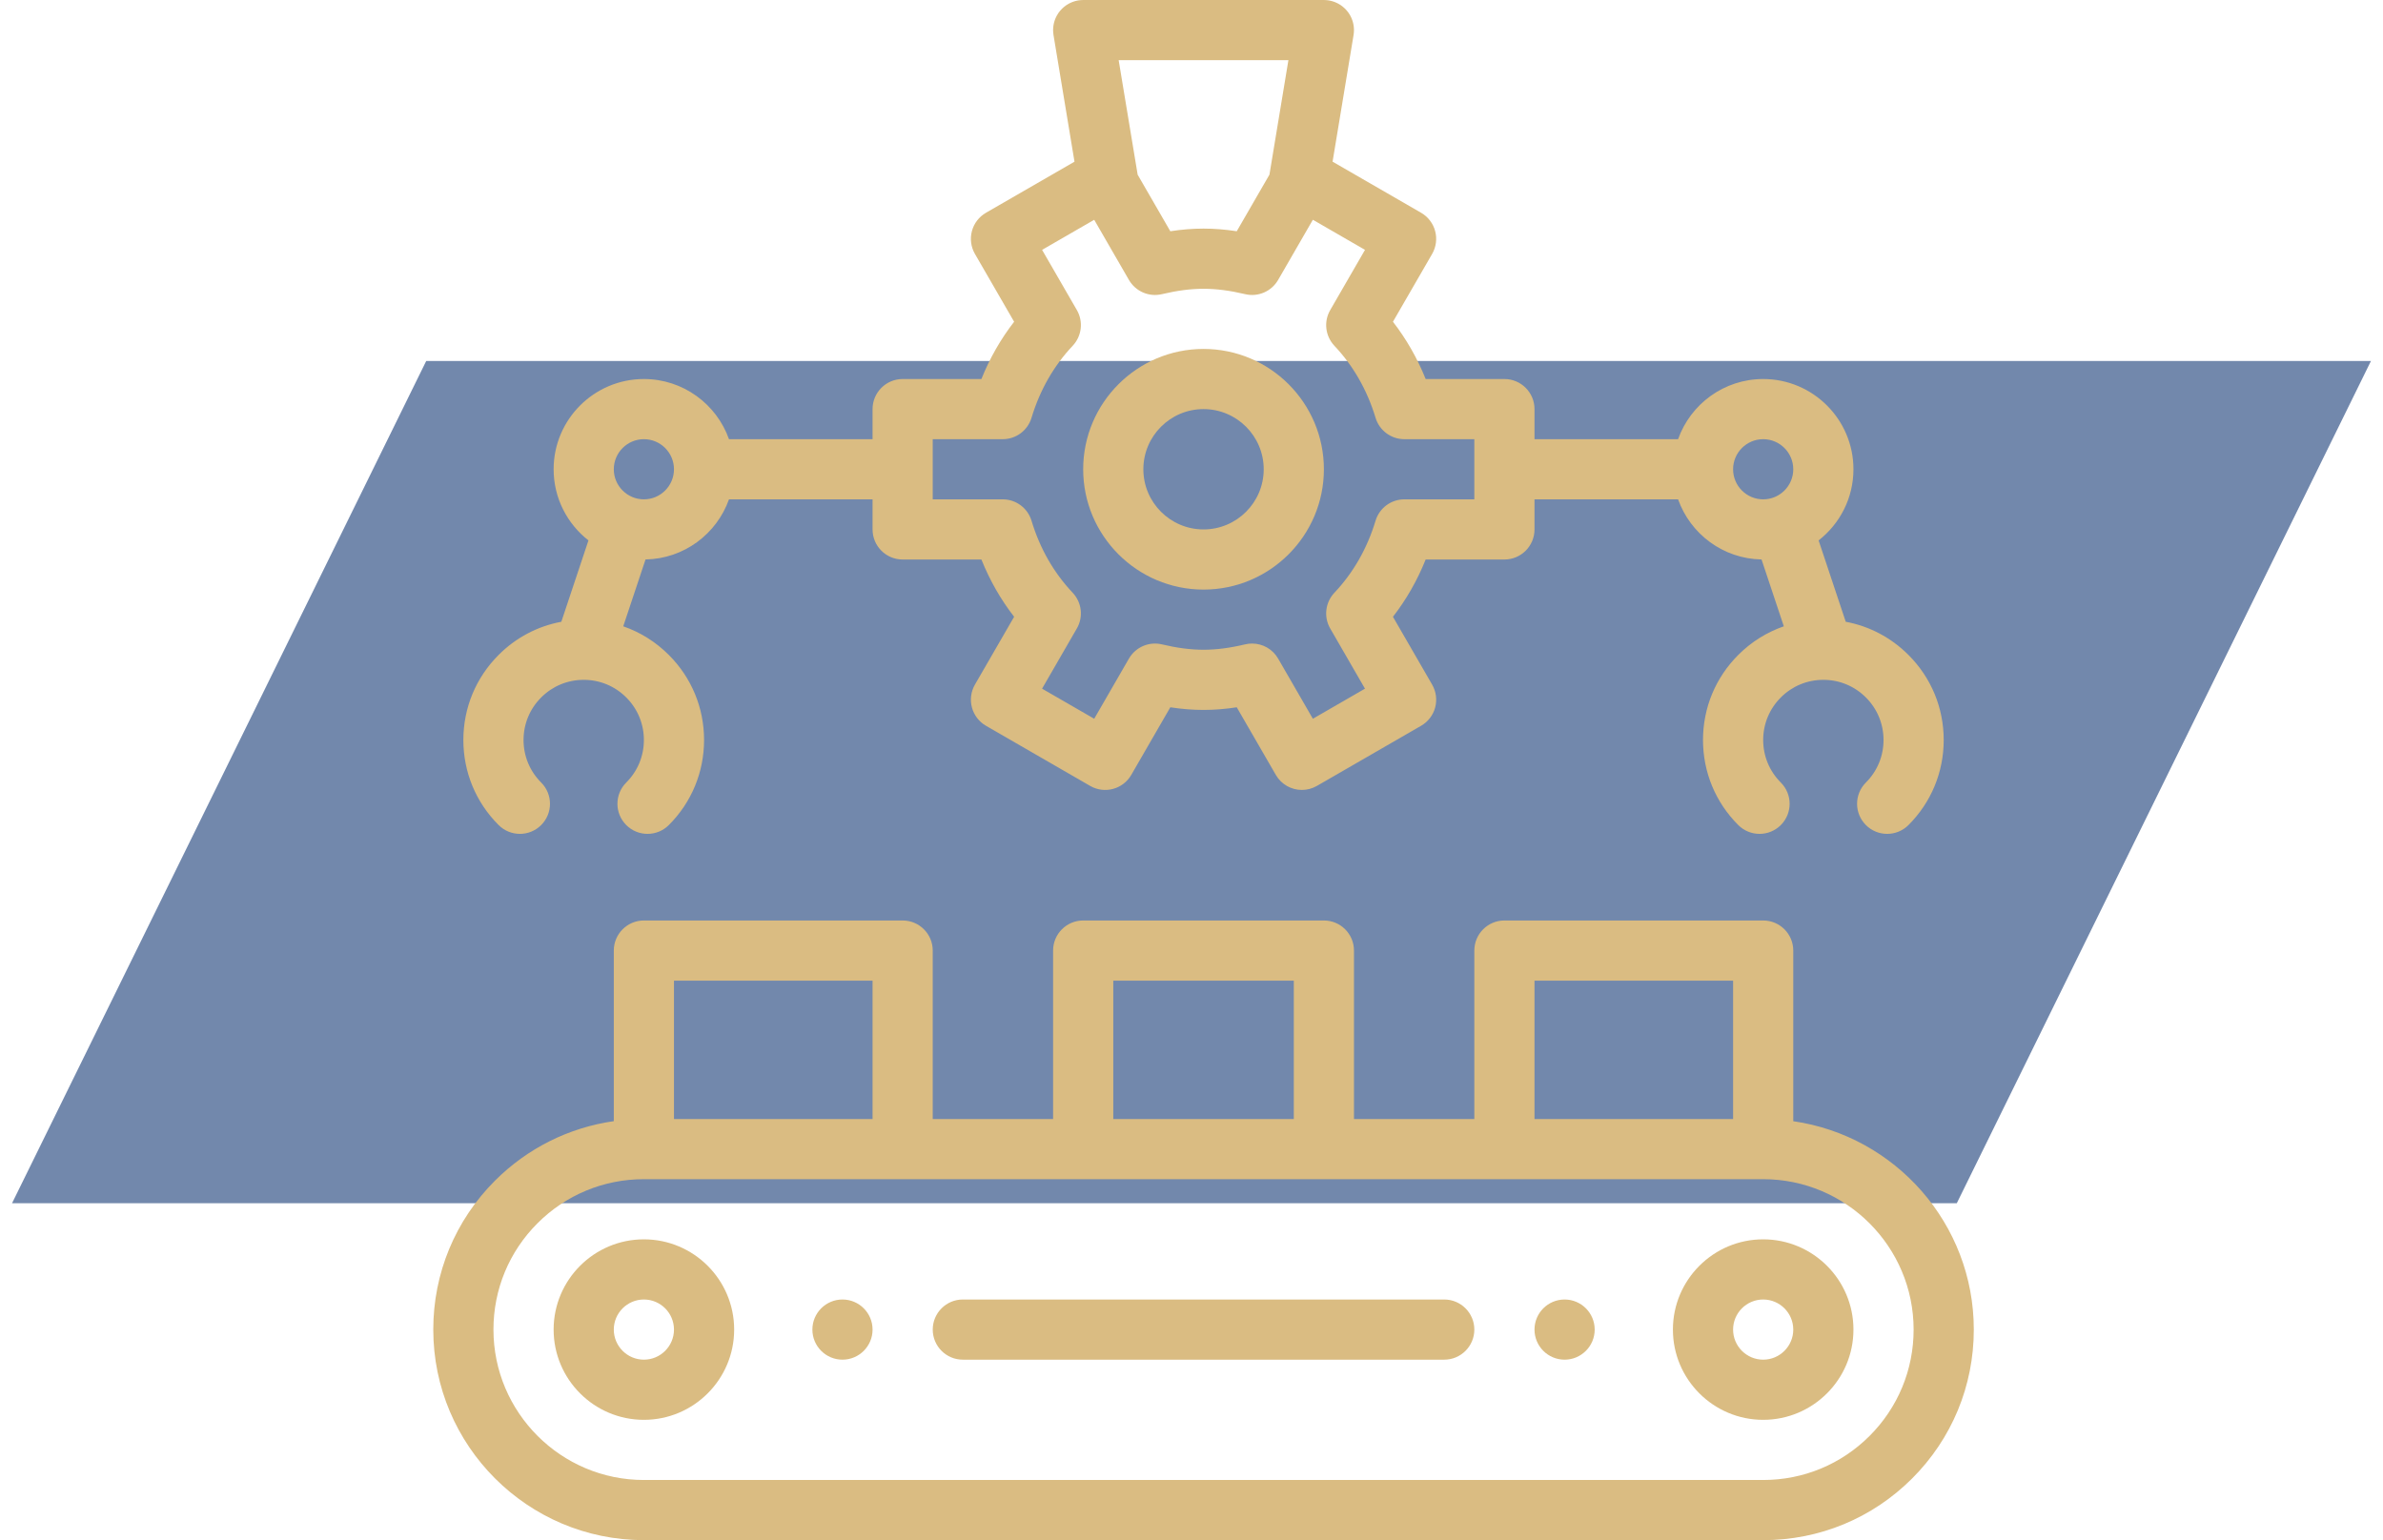
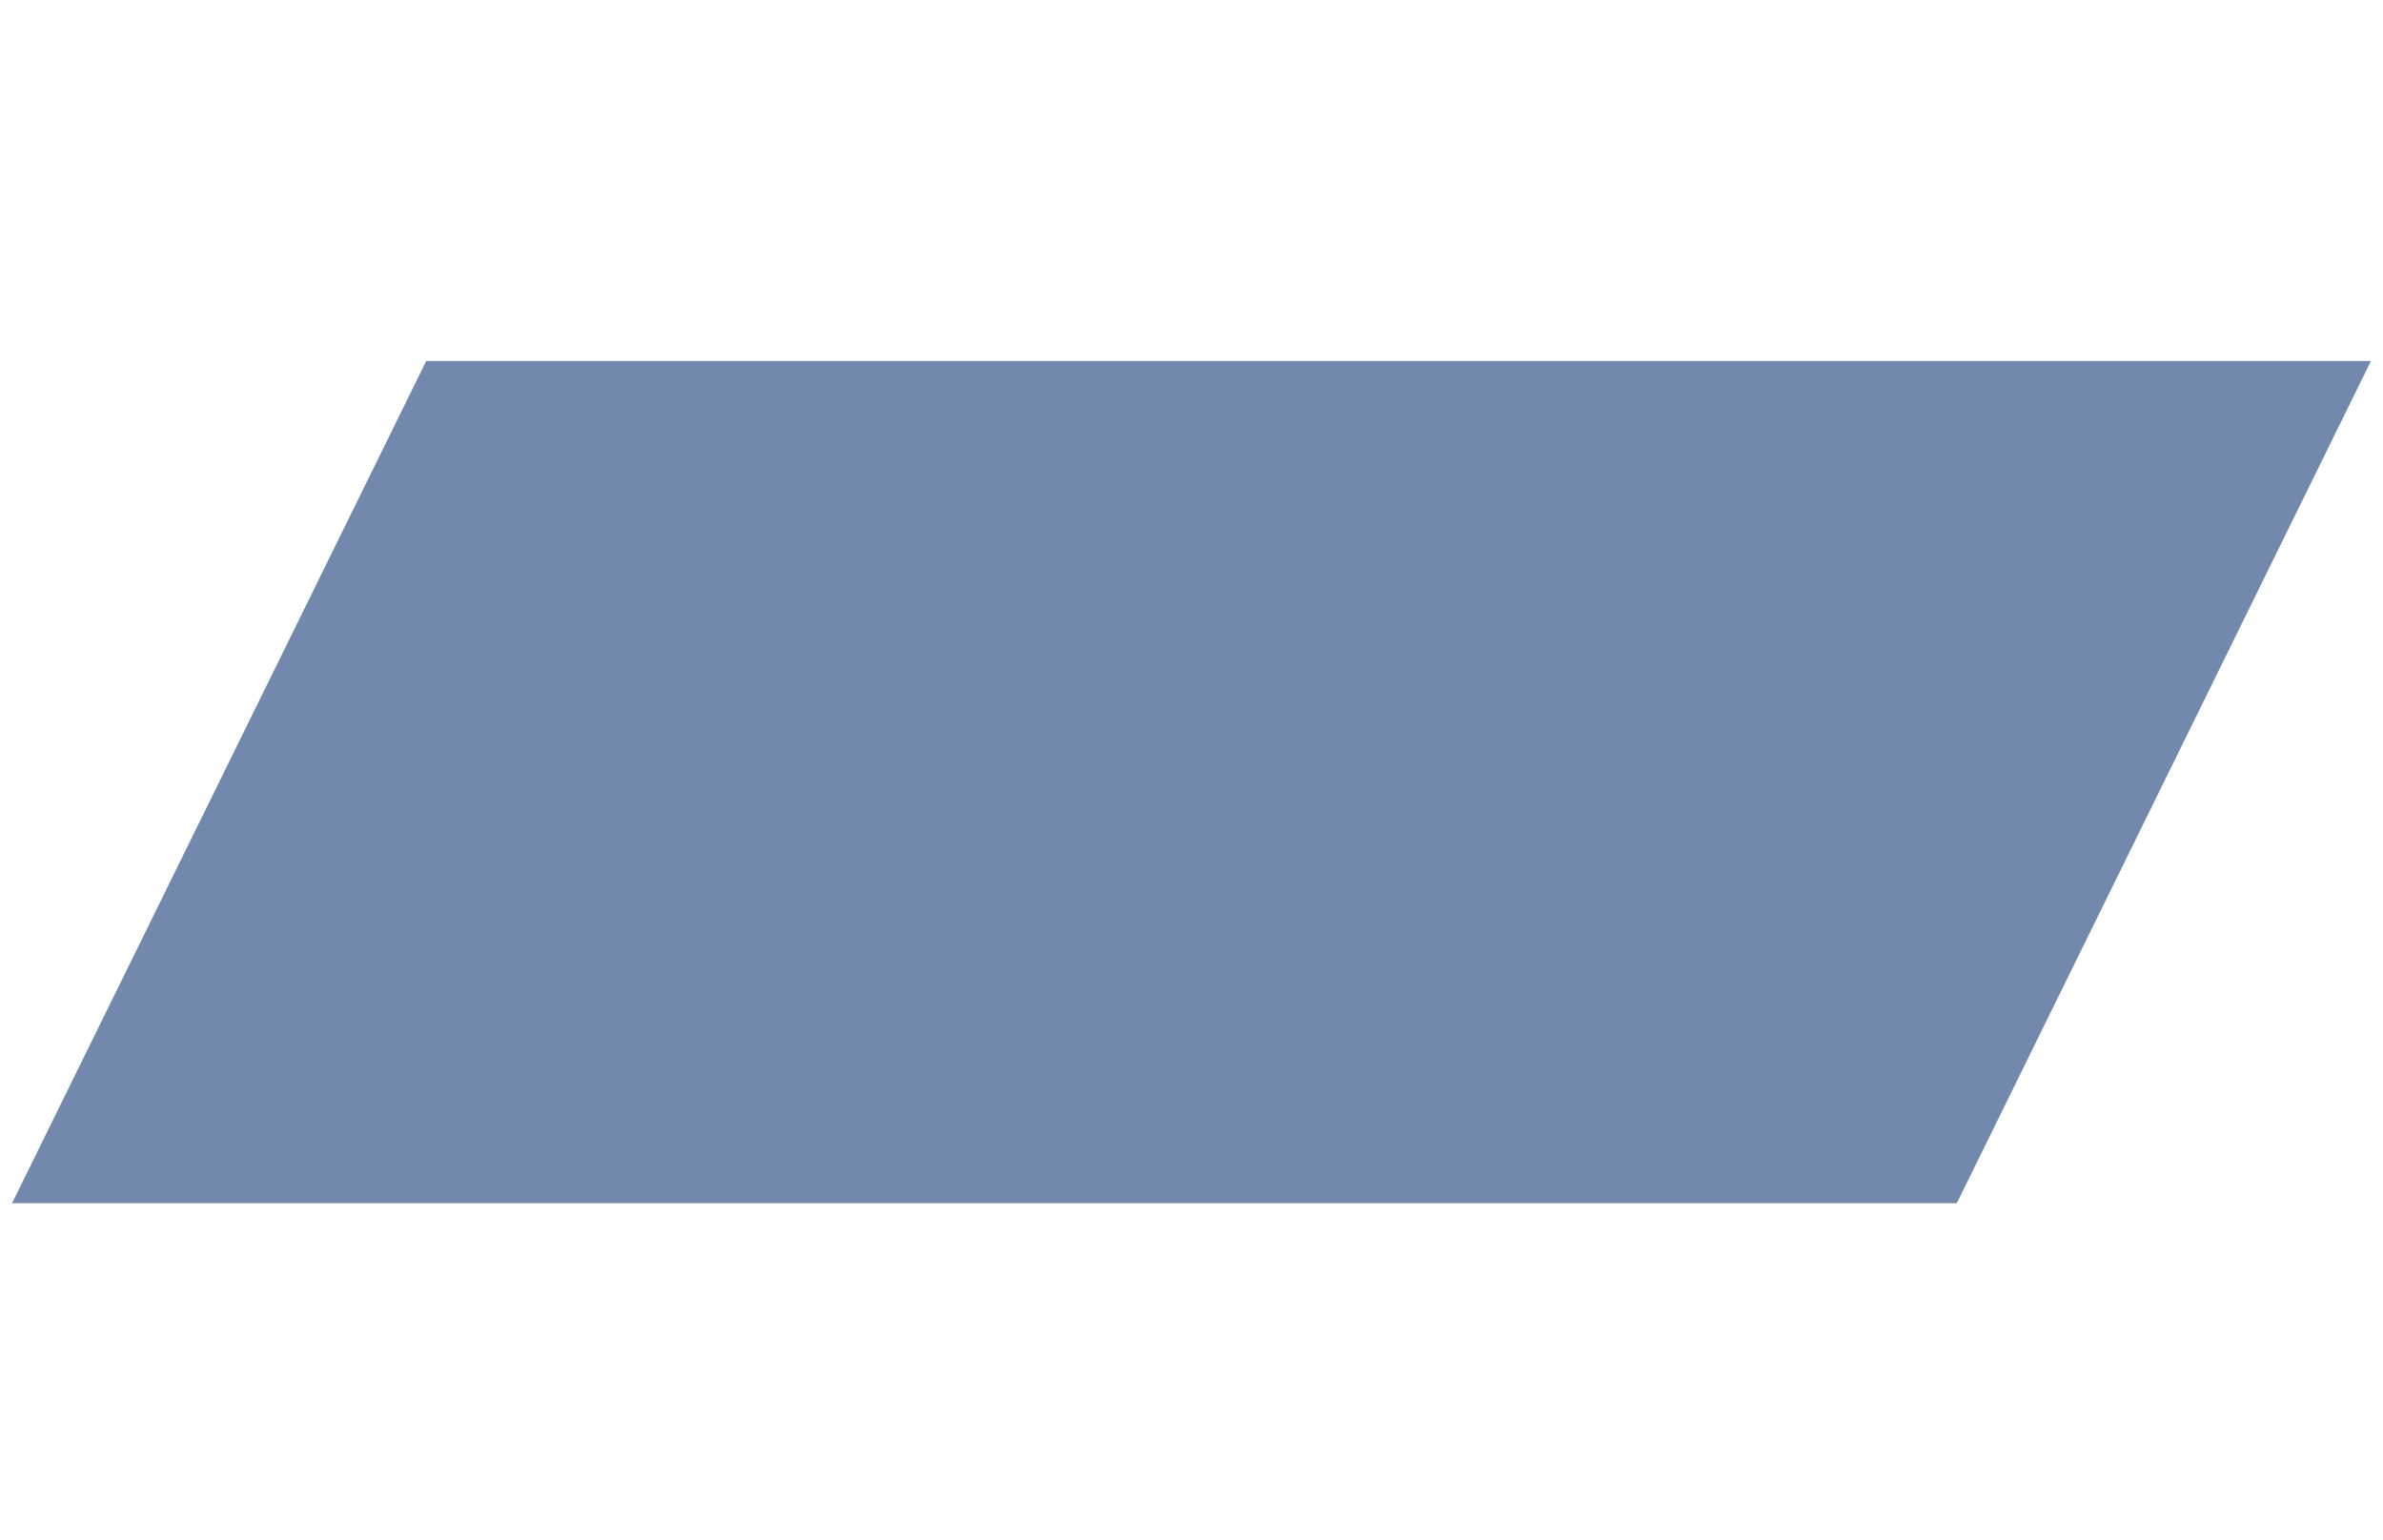
<svg xmlns="http://www.w3.org/2000/svg" width="99" height="64" viewBox="0 0 99 64" fill="none">
  <path d="M17.707 15L98.5 15L81.293 50L0.5 50L17.707 15Z" fill="#7288AC" />
  <g clip-path="url(#clip0_521_34241)">
-     <path d="M65 54C64.31 54 63.75 54.56 63.75 55.25C63.75 55.94 64.31 56.5 65 56.5C65.69 56.5 66.25 55.94 66.25 55.25C66.25 54.56 65.69 54 65 54Z" fill="#DABC82" />
    <path d="M35 54C34.31 54 33.75 54.56 33.75 55.25C33.75 55.94 34.31 56.5 35 56.5C35.69 56.5 36.25 55.94 36.25 55.25C36.25 54.56 35.69 54 35 54Z" fill="#DABC82" />
-     <path d="M26.75 51.5C24.682 51.5 23 53.182 23 55.25C23 57.318 24.682 59 26.75 59C28.818 59 30.5 57.318 30.5 55.25C30.5 53.182 28.818 51.5 26.75 51.5ZM26.75 56.5C26.061 56.5 25.5 55.939 25.5 55.25C25.5 54.561 26.061 54 26.75 54C27.439 54 28 54.561 28 55.25C28 55.939 27.439 56.5 26.75 56.5Z" fill="#DABC82" />
    <path d="M73.25 51.5C71.182 51.5 69.5 53.182 69.5 55.25C69.5 57.318 71.182 59 73.25 59C75.318 59 77 57.318 77 55.25C77 53.182 75.318 51.5 73.25 51.5ZM73.25 56.5C72.561 56.5 72 55.939 72 55.25C72 54.561 72.561 54 73.25 54C73.939 54 74.5 54.561 74.5 55.25C74.5 55.939 73.939 56.5 73.25 56.5Z" fill="#DABC82" />
    <path d="M50 14.5C47.243 14.5 45 16.743 45 19.5C45 22.257 47.243 24.5 50 24.5C52.757 24.5 55 22.257 55 19.5C55 16.743 52.757 14.5 50 14.5ZM50 22C48.621 22 47.5 20.878 47.5 19.5C47.5 18.122 48.621 17 50 17C51.379 17 52.5 18.122 52.5 19.5C52.5 20.878 51.379 22 50 22Z" fill="#DABC82" />
-     <path d="M79.286 27.216C78.565 26.494 77.662 26.02 76.68 25.837L75.553 22.456C76.433 21.769 77 20.7 77 19.5C77 17.432 75.318 15.75 73.25 15.75C71.621 15.75 70.231 16.795 69.715 18.25H63.75V17C63.75 16.31 63.19 15.75 62.5 15.75H59.228C58.882 14.886 58.427 14.09 57.869 13.37L59.498 10.55C59.663 10.263 59.708 9.922 59.622 9.601C59.536 9.281 59.327 9.008 59.04 8.842L55.361 6.718L56.233 1.454C56.235 1.443 56.235 1.432 56.237 1.421C56.24 1.398 56.243 1.375 56.245 1.352C56.247 1.329 56.248 1.307 56.248 1.285C56.249 1.273 56.25 1.262 56.25 1.25C56.25 1.243 56.249 1.236 56.249 1.229C56.249 1.204 56.247 1.179 56.245 1.155C56.244 1.138 56.243 1.121 56.241 1.104C56.238 1.08 56.234 1.056 56.23 1.033C56.227 1.015 56.224 0.997 56.22 0.98C56.215 0.959 56.209 0.938 56.204 0.917C56.199 0.898 56.193 0.878 56.187 0.86C56.181 0.841 56.174 0.823 56.167 0.805C56.159 0.785 56.152 0.765 56.143 0.745C56.136 0.729 56.127 0.712 56.12 0.696C56.11 0.676 56.1 0.656 56.089 0.637C56.08 0.621 56.07 0.606 56.061 0.591C56.049 0.572 56.038 0.554 56.026 0.536C56.014 0.52 56.002 0.505 55.99 0.489C55.978 0.474 55.966 0.458 55.953 0.443C55.94 0.426 55.925 0.411 55.91 0.395C55.898 0.382 55.886 0.369 55.873 0.356C55.856 0.34 55.839 0.325 55.822 0.31C55.809 0.299 55.797 0.287 55.783 0.277C55.765 0.262 55.746 0.249 55.728 0.235C55.714 0.225 55.7 0.215 55.686 0.205C55.667 0.193 55.648 0.182 55.628 0.171C55.612 0.161 55.596 0.152 55.58 0.143C55.562 0.134 55.543 0.125 55.524 0.117C55.505 0.108 55.486 0.099 55.466 0.091C55.449 0.084 55.432 0.078 55.415 0.072C55.392 0.064 55.37 0.057 55.347 0.05C55.331 0.045 55.315 0.041 55.298 0.037C55.274 0.031 55.249 0.026 55.224 0.021C55.218 0.02 55.211 0.018 55.204 0.017C55.193 0.015 55.182 0.014 55.17 0.013C55.148 0.01 55.125 0.007 55.102 0.005C55.08 0.003 55.057 0.002 55.034 0.002C55.022 0.001 55.011 0 55 0H45C44.989 0 44.979 0.001 44.968 0.002C44.944 0.002 44.921 0.003 44.897 0.005C44.874 0.007 44.852 0.01 44.83 0.013C44.818 0.015 44.807 0.015 44.796 0.017C44.789 0.018 44.782 0.02 44.776 0.021C44.751 0.026 44.726 0.031 44.702 0.037C44.685 0.041 44.669 0.045 44.653 0.05C44.63 0.057 44.607 0.064 44.585 0.072C44.568 0.078 44.55 0.084 44.534 0.091C44.514 0.099 44.495 0.108 44.476 0.117C44.457 0.125 44.438 0.134 44.42 0.143C44.404 0.152 44.388 0.161 44.372 0.171C44.352 0.182 44.333 0.193 44.315 0.205C44.3 0.215 44.286 0.225 44.272 0.235C44.254 0.249 44.235 0.262 44.217 0.277C44.204 0.287 44.191 0.299 44.178 0.31C44.161 0.325 44.144 0.34 44.127 0.356C44.114 0.369 44.102 0.382 44.09 0.395C44.075 0.411 44.06 0.426 44.047 0.443C44.034 0.458 44.022 0.474 44.01 0.489C43.998 0.505 43.986 0.52 43.974 0.536C43.962 0.554 43.951 0.572 43.94 0.591C43.93 0.606 43.92 0.621 43.911 0.637C43.9 0.656 43.891 0.676 43.881 0.696C43.873 0.712 43.864 0.729 43.857 0.745C43.848 0.765 43.841 0.785 43.833 0.805C43.826 0.823 43.819 0.841 43.813 0.86C43.807 0.878 43.801 0.898 43.796 0.917C43.79 0.938 43.785 0.959 43.78 0.98C43.776 0.997 43.773 1.015 43.77 1.033C43.766 1.056 43.762 1.08 43.759 1.104C43.757 1.121 43.756 1.138 43.755 1.155C43.753 1.179 43.751 1.204 43.751 1.229C43.751 1.236 43.75 1.243 43.75 1.25C43.75 1.262 43.751 1.273 43.752 1.285C43.752 1.307 43.753 1.33 43.755 1.352C43.757 1.375 43.76 1.398 43.763 1.421C43.764 1.432 43.765 1.443 43.767 1.454L44.639 6.719L40.96 8.842C40.673 9.008 40.463 9.281 40.378 9.601C40.292 9.922 40.337 10.263 40.502 10.55L42.131 13.37C41.573 14.09 41.118 14.886 40.772 15.75H37.5C36.81 15.75 36.25 16.31 36.25 17V18.25H30.285C29.769 16.795 28.38 15.75 26.75 15.75C24.682 15.75 23 17.432 23 19.5C23 20.7 23.567 21.769 24.447 22.456L23.32 25.837C22.338 26.02 21.435 26.493 20.715 27.215C19.77 28.159 19.25 29.414 19.25 30.75C19.25 32.086 19.77 33.341 20.715 34.285C21.204 34.773 21.995 34.773 22.483 34.285C22.971 33.796 22.971 33.005 22.482 32.517C22.01 32.045 21.75 31.418 21.75 30.75C21.75 30.082 22.01 29.455 22.483 28.982C22.953 28.511 23.579 28.251 24.246 28.25C24.247 28.25 24.249 28.25 24.25 28.25C24.252 28.25 24.253 28.25 24.254 28.25C24.921 28.251 25.547 28.511 26.018 28.983C26.49 29.455 26.75 30.082 26.75 30.75C26.75 31.418 26.49 32.045 26.018 32.517C25.529 33.005 25.529 33.796 26.017 34.285C26.261 34.529 26.581 34.651 26.901 34.651C27.221 34.651 27.541 34.529 27.785 34.286C28.73 33.341 29.25 32.086 29.25 30.75C29.25 29.414 28.73 28.159 27.786 27.216C27.243 26.672 26.597 26.27 25.892 26.026L26.818 23.248C28.418 23.22 29.776 22.185 30.285 20.75H36.25V22C36.25 22.69 36.81 23.25 37.5 23.25H40.772C41.118 24.114 41.573 24.91 42.131 25.63L40.502 28.45C40.337 28.737 40.292 29.078 40.378 29.399C40.464 29.719 40.673 29.992 40.96 30.158L45.29 32.658C45.888 33.003 46.652 32.798 46.998 32.2L48.62 29.391C49.573 29.537 50.428 29.537 51.38 29.391L53.003 32.2C53.234 32.601 53.654 32.825 54.086 32.825C54.298 32.825 54.513 32.771 54.71 32.658L59.04 30.158C59.327 29.992 59.537 29.719 59.623 29.399C59.708 29.078 59.663 28.737 59.498 28.45L57.869 25.63C58.428 24.91 58.882 24.114 59.228 23.25H62.5C63.19 23.25 63.75 22.69 63.75 22V20.75H69.715C70.224 22.185 71.582 23.22 73.182 23.248L74.108 26.026C73.403 26.27 72.757 26.672 72.215 27.215C71.27 28.159 70.75 29.414 70.75 30.75C70.75 32.086 71.27 33.341 72.215 34.285C72.704 34.773 73.495 34.773 73.983 34.285C74.471 33.796 74.471 33.005 73.982 32.517C73.51 32.045 73.25 31.418 73.25 30.75C73.25 30.082 73.51 29.455 73.983 28.982C74.453 28.511 75.079 28.251 75.746 28.25C75.747 28.25 75.749 28.25 75.75 28.25C75.751 28.25 75.753 28.25 75.754 28.25C76.421 28.251 77.046 28.511 77.518 28.983C77.99 29.455 78.25 30.082 78.25 30.75C78.25 31.418 77.99 32.045 77.518 32.517C77.029 33.005 77.029 33.796 77.517 34.285C77.761 34.529 78.081 34.651 78.401 34.651C78.721 34.651 79.041 34.529 79.285 34.286C80.23 33.341 80.75 32.086 80.75 30.75C80.75 29.414 80.23 28.159 79.286 27.216ZM26.75 20.75C26.061 20.75 25.5 20.189 25.5 19.5C25.5 18.811 26.061 18.25 26.75 18.25C27.439 18.25 28 18.811 28 19.5C28 20.189 27.439 20.75 26.75 20.75ZM53.526 2.5L52.738 7.258L51.38 9.609C50.428 9.463 49.573 9.463 48.62 9.609L47.263 7.259L46.474 2.5H53.526ZM61.25 20.75H58.343C57.791 20.75 57.305 21.111 57.146 21.639C56.799 22.79 56.224 23.797 55.436 24.632C55.057 25.034 54.986 25.637 55.262 26.115L56.707 28.617L54.542 29.867L53.099 27.367C52.872 26.974 52.456 26.742 52.017 26.742C51.92 26.742 51.823 26.753 51.727 26.776C51.096 26.927 50.531 27 50 27C49.469 27 48.904 26.927 48.273 26.777C47.736 26.648 47.178 26.889 46.901 27.367L45.458 29.867L43.292 28.617L44.737 26.115C45.014 25.637 44.943 25.034 44.564 24.632C43.776 23.797 43.201 22.79 42.854 21.64C42.695 21.111 42.209 20.75 41.657 20.75H38.75V18.25H41.657C42.209 18.25 42.695 17.889 42.854 17.36C43.201 16.21 43.776 15.203 44.564 14.368C44.943 13.966 45.014 13.363 44.738 12.885L43.293 10.383L45.458 9.133L46.901 11.633C47.178 12.111 47.736 12.352 48.274 12.223C48.904 12.073 49.469 12 50 12C50.531 12 51.096 12.073 51.727 12.223C52.265 12.352 52.822 12.111 53.099 11.632L54.542 9.132L56.708 10.383L55.263 12.885C54.986 13.363 55.057 13.966 55.436 14.368C56.224 15.203 56.799 16.21 57.146 17.36C57.305 17.889 57.791 18.25 58.343 18.25H61.25V20.75ZM73.25 20.75C72.561 20.75 72 20.189 72 19.5C72 18.811 72.561 18.25 73.25 18.25C73.939 18.25 74.5 18.811 74.5 19.5C74.5 20.189 73.939 20.75 73.25 20.75Z" fill="#DABC82" />
-     <path d="M74.5 46.591V39.5C74.5 38.81 73.94 38.25 73.25 38.25H62.5C61.81 38.25 61.25 38.81 61.25 39.5V46.5H56.25V39.5C56.25 38.81 55.69 38.25 55 38.25H45C44.31 38.25 43.75 38.81 43.75 39.5V46.5H38.75V39.5C38.75 38.81 38.19 38.25 37.5 38.25H26.75C26.06 38.25 25.5 38.81 25.5 39.5V46.589C23.638 46.854 21.918 47.709 20.562 49.063C18.91 50.716 18 52.914 18 55.25C18 60.075 21.925 64 26.75 64H73.25C75.586 64 77.784 63.09 79.438 61.437C81.09 59.784 82 57.586 82 55.25C82 50.85 78.734 47.199 74.5 46.591ZM63.75 40.75H72V46.5H63.75V40.75ZM46.25 40.75H53.75V46.5H46.25V40.75ZM28 40.75H36.25V46.5H28V40.75ZM77.67 59.669C76.489 60.85 74.919 61.5 73.25 61.5H26.75C23.304 61.5 20.5 58.696 20.5 55.25C20.5 53.581 21.15 52.011 22.33 50.831C23.511 49.65 25.081 49 26.75 49H73.25C76.696 49 79.5 51.804 79.5 55.25C79.5 56.919 78.85 58.489 77.67 59.669Z" fill="#DABC82" />
    <path d="M60 54H40C39.31 54 38.75 54.56 38.75 55.25C38.75 55.94 39.31 56.5 40 56.5H60C60.69 56.5 61.25 55.94 61.25 55.25C61.25 54.56 60.69 54 60 54Z" fill="#DABC82" />
  </g>
  <defs>
    <clipPath id="clip0_521_34241">
-       <rect width="64" height="64" fill="white" transform="translate(18)" />
-     </clipPath>
+       </clipPath>
  </defs>
</svg>